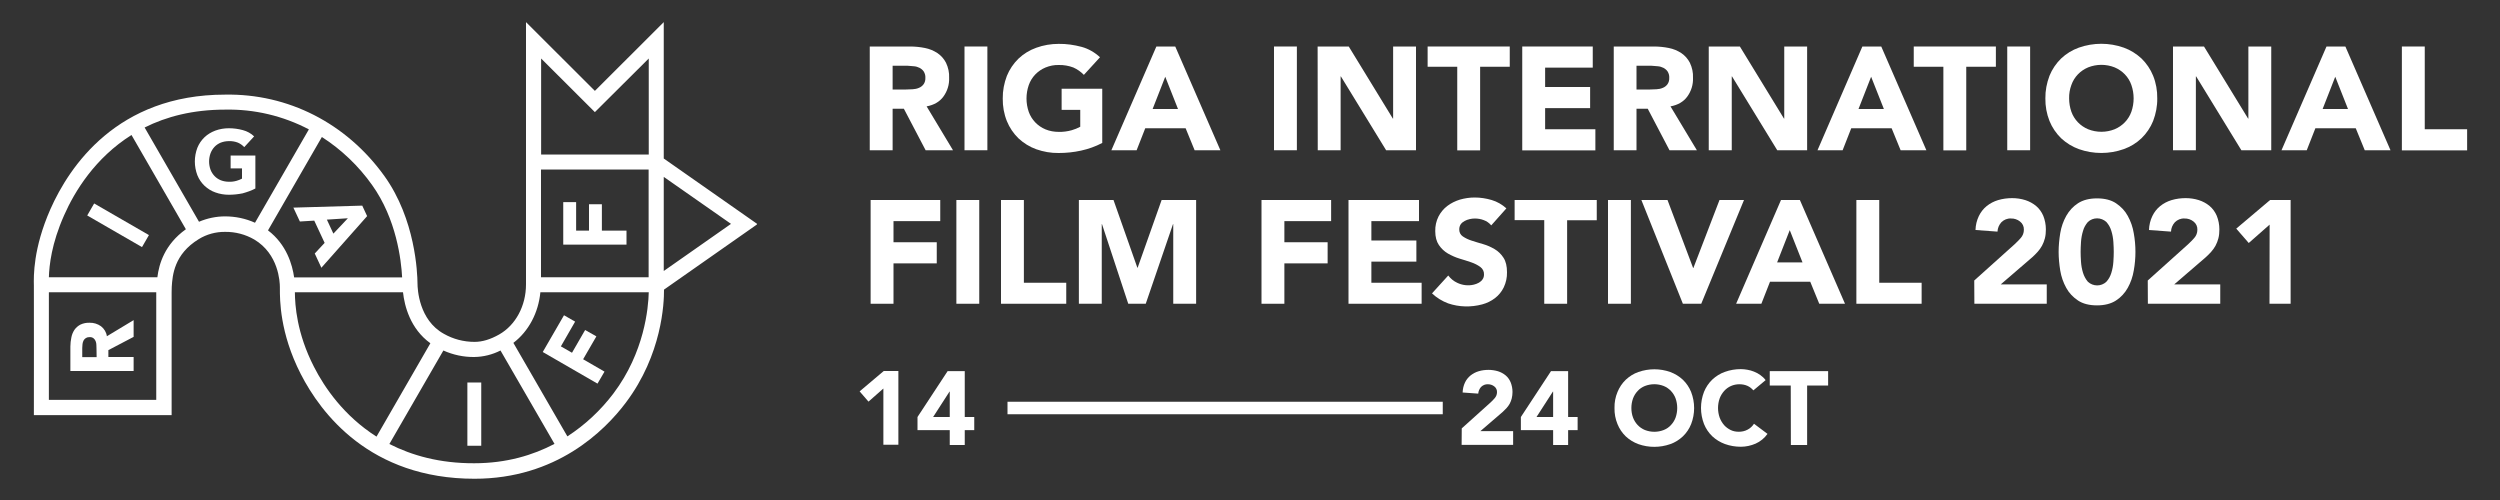
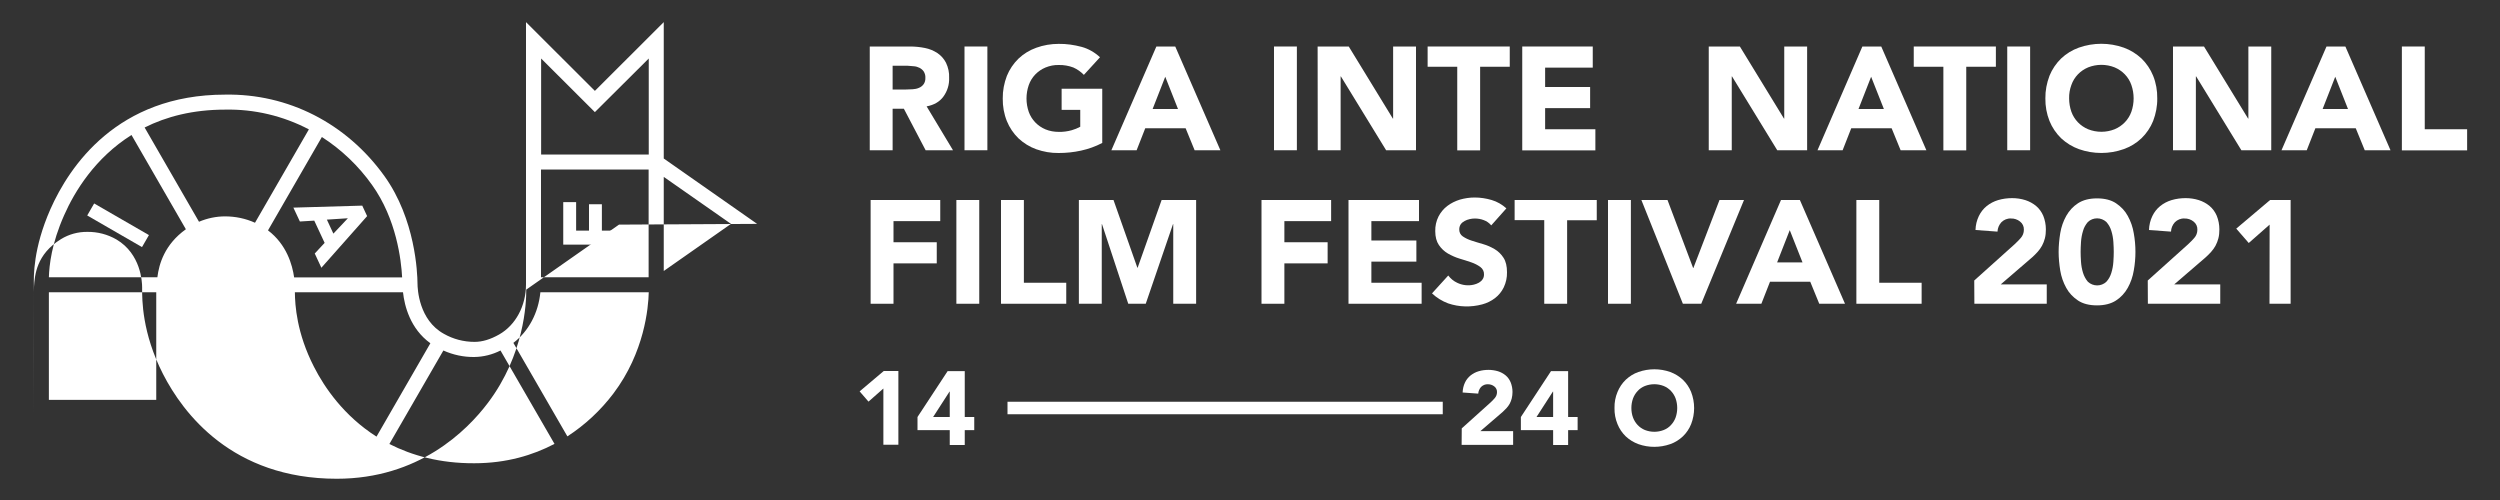
<svg xmlns="http://www.w3.org/2000/svg" version="1.1" id="Layer_1" x="0px" y="0px" viewBox="0 0 2000 400" style="enable-background:new 0 0 2000 400;" xml:space="preserve">
  <rect x="0" y="0" width="2000" height="400" fill="#333333" stroke="none" />
  <style type="text/css">
	.st0{fill:#FFFFFF;}
</style>
  <g>
    <g>
      <g>
-         <path class="st0" d="M605.7,179.1L531,126.8V17.7l-55.1,55l-55.1-55v209.8c0,17.2-8.3,32.6-21.5,40.1c-7.1,4-13.5,5.9-19.7,5.9     c-8.6,0-17.1-2.2-24.6-6.5C335.2,256,334,231.5,334,226.7c-0.1-8.3-1.6-51.2-26.5-85.9c-30.4-42.3-77.1-66-127.4-65.1     c-86.3,0-124.6,57.4-139.8,91.7c-13.8,31.3-13.4,53.5-13.2,61.3c0.1,3.9,0,103.4,0,103.4l110.2,0v-98.2c0,0,0.1-4.2,0.1-4.5     c0.6-9.1,1.8-26,21.6-38.1c6.3-3.9,13.7-5.9,21.1-5.8c8.2-0.1,16.2,2,23.3,6.1c19.5,11.6,20.5,33.8,20.5,38.2l0,0.9     c0,8.8-0.2,35.5,16.7,68.5c16,31.3,55.3,83.8,139,83.8c65.4,0,103.9-38.1,121-60.8c29.1-38.6,30.7-79.9,30.6-90.5l74.2-52     L605.7,179.1z M584.8,179.1L531,216.8v-75.3L584.8,179.1z M518.9,135.6l0,86.2h-86.1v-86.2L518.9,135.6z M475.9,89.7l43.1-42.9     l0,76.8h-86.1V46.8L475.9,89.7z M39.1,319.9v-86.1h85.9v86.1H39.1z M125.9,221.8H39.1c0.3-9.6,2.1-26.9,12.2-49.6     c8.4-19.1,24.8-45.9,53.9-64.2l43.5,75.4C131.6,195.6,127.2,211.3,125.9,221.8z M159.2,177.4L115.7,102     c17.3-8.7,38.5-14.3,64.4-14.3c23.3-0.5,46.4,5,67,15.8L204,178.2c-7.5-3.4-15.7-5.1-24-5.1C172.9,173.1,165.8,174.6,159.2,177.4     z M214.4,184.3l43.1-74.7c15.7,10.1,29.3,23.1,40.1,38.3c19.6,27.3,23.4,60.4,24.1,74h-86.4C233.9,211.9,229.3,195.6,214.4,184.3     L214.4,184.3z M251.2,293.5c-13.9-27.1-15.2-49.5-15.3-59.7h86.5c1.2,11,5.8,29.2,21.9,40.8l-43.1,74.7     C275.1,332.7,259.6,310,251.2,293.5z M311.5,355.2l43.2-74.8c7.8,3.5,16.2,5.3,24.7,5.2c7.3-0.1,14.5-1.9,21-5.2l43.2,74.7     c-17.1,9-38.4,15.5-64.2,15.5C351.8,370.7,329.6,364.4,311.5,355.2L311.5,355.2z M490.8,314.7c-10.2,13.5-22.7,25.2-36.9,34.4     l-43.2-74.8c12.2-9.3,20-24,21.6-40.5H519C518.7,246.2,515.6,281.8,490.8,314.7z" />
+         <path class="st0" d="M605.7,179.1L531,126.8V17.7l-55.1,55l-55.1-55v209.8c0,17.2-8.3,32.6-21.5,40.1c-7.1,4-13.5,5.9-19.7,5.9     c-8.6,0-17.1-2.2-24.6-6.5C335.2,256,334,231.5,334,226.7c-0.1-8.3-1.6-51.2-26.5-85.9c-30.4-42.3-77.1-66-127.4-65.1     c-86.3,0-124.6,57.4-139.8,91.7c-13.8,31.3-13.4,53.5-13.2,61.3c0.1,3.9,0,103.4,0,103.4v-98.2c0,0,0.1-4.2,0.1-4.5     c0.6-9.1,1.8-26,21.6-38.1c6.3-3.9,13.7-5.9,21.1-5.8c8.2-0.1,16.2,2,23.3,6.1c19.5,11.6,20.5,33.8,20.5,38.2l0,0.9     c0,8.8-0.2,35.5,16.7,68.5c16,31.3,55.3,83.8,139,83.8c65.4,0,103.9-38.1,121-60.8c29.1-38.6,30.7-79.9,30.6-90.5l74.2-52     L605.7,179.1z M584.8,179.1L531,216.8v-75.3L584.8,179.1z M518.9,135.6l0,86.2h-86.1v-86.2L518.9,135.6z M475.9,89.7l43.1-42.9     l0,76.8h-86.1V46.8L475.9,89.7z M39.1,319.9v-86.1h85.9v86.1H39.1z M125.9,221.8H39.1c0.3-9.6,2.1-26.9,12.2-49.6     c8.4-19.1,24.8-45.9,53.9-64.2l43.5,75.4C131.6,195.6,127.2,211.3,125.9,221.8z M159.2,177.4L115.7,102     c17.3-8.7,38.5-14.3,64.4-14.3c23.3-0.5,46.4,5,67,15.8L204,178.2c-7.5-3.4-15.7-5.1-24-5.1C172.9,173.1,165.8,174.6,159.2,177.4     z M214.4,184.3l43.1-74.7c15.7,10.1,29.3,23.1,40.1,38.3c19.6,27.3,23.4,60.4,24.1,74h-86.4C233.9,211.9,229.3,195.6,214.4,184.3     L214.4,184.3z M251.2,293.5c-13.9-27.1-15.2-49.5-15.3-59.7h86.5c1.2,11,5.8,29.2,21.9,40.8l-43.1,74.7     C275.1,332.7,259.6,310,251.2,293.5z M311.5,355.2l43.2-74.8c7.8,3.5,16.2,5.3,24.7,5.2c7.3-0.1,14.5-1.9,21-5.2l43.2,74.7     c-17.1,9-38.4,15.5-64.2,15.5C351.8,370.7,329.6,364.4,311.5,355.2L311.5,355.2z M490.8,314.7c-10.2,13.5-22.7,25.2-36.9,34.4     l-43.2-74.8c12.2-9.3,20-24,21.6-40.5H519C518.7,246.2,515.6,281.8,490.8,314.7z" />
        <rect x="88.9" y="154.9" transform="matrix(0.5 -0.866 0.866 0.5 -108.814 171.918)" class="st0" width="11.1" height="50.6" />
-         <path class="st0" d="M204.3,150.8v-26.4h-19.8v10.3h9.1v8.2c-1.3,0.7-2.8,1.3-4.2,1.7c-2,0.6-4.2,0.9-6.3,0.8     c-2.2,0-4.4-0.4-6.5-1.2c-1.9-0.8-3.6-1.9-5-3.4c-1.4-1.5-2.5-3.2-3.2-5.1c-1.5-4.2-1.5-8.8,0-13c0.7-1.9,1.8-3.7,3.2-5.2     c1.4-1.5,3.1-2.6,5-3.4c2.1-0.8,4.3-1.2,6.5-1.2c2.4-0.1,4.9,0.3,7.2,1.2c1.9,0.8,3.7,2.1,5.1,3.6l7.9-8.6c-2.5-2.4-5.6-4.1-9-5     c-3.6-1-7.4-1.5-11.2-1.5c-3.7,0-7.4,0.6-10.9,1.9c-3.2,1.2-6.2,3-8.6,5.3c-2.5,2.4-4.4,5.2-5.7,8.4c-2.7,7.1-2.7,14.9,0,22     c1.3,3.2,3.2,6,5.7,8.4c2.5,2.3,5.4,4.2,8.6,5.3c3.5,1.3,7.2,1.9,10.9,1.9c3.7,0,7.3-0.4,10.9-1.1     C197.6,153.7,201.1,152.5,204.3,150.8z" />
        <path class="st0" d="M251.4,176.5l8.3,17.8l-7.9,8.5l5.3,11.4l36.6-41.3l-3.9-8.4l-55.1,1.6l5.2,11.1L251.4,176.5z M278.3,174.6     l-11.6,12.3l-5.2-11.2L278.3,174.6z" />
-         <rect x="373.9" y="306" class="st0" width="11.1" height="50.6" />
        <polygon class="st0" points="477.1,269.1 468.1,264 457.6,282.2 448.7,277.1 460.1,257.3 451.2,252.2 434.2,281.6 478,306.9      483.6,297.3 466.5,287.4    " />
        <polygon class="st0" points="501.2,195.7 501.2,184.5 481.5,184.5 481.5,163.4 471.2,163.4 471.2,184.5 460.9,184.5 460.9,161.7      450.6,161.7 450.6,195.7    " />
        <path class="st0" d="M80.8,261c-2.6-1.9-5.9-2.9-9.1-2.8c-2.6-0.1-5.1,0.4-7.4,1.5c-1.9,1-3.5,2.4-4.7,4.1     c-1.2,1.8-2.1,3.9-2.5,6.1c-0.5,2.4-0.8,4.9-0.8,7.3v19.6h50.6v-11.2H86.7v-5.5l20.2-10.6v-13.4l-21.4,12.9     C85.1,265.9,83.4,263,80.8,261z M77.3,285.7H65.8v-7.3c0-1,0.1-2.1,0.2-3.1c0.1-1,0.4-1.9,0.8-2.8c0.9-1.8,2.8-2.9,4.8-2.8     c1.1-0.1,2.3,0.2,3.2,0.9c0.8,0.6,1.3,1.4,1.7,2.3c0.4,1,0.6,2,0.6,3c0.1,1.1,0.1,2.2,0.1,3.2L77.3,285.7z" />
      </g>
      <g>
        <path class="st0" d="M695.8,37.2H728c4,0,8.1,0.4,12,1.2c3.6,0.7,6.9,2.1,10,4.1c2.9,2,5.2,4.6,6.8,7.7c1.8,3.8,2.7,7.9,2.5,12.1     c0.2,5.4-1.4,10.6-4.6,15c-3,4.1-7.5,6.7-13.4,7.8l21.1,35.1h-21.9l-17.4-33.2h-9v33.2h-18.3V37.2z M714.1,71.6h10.8     c1.6,0,3.4-0.1,5.2-0.2c1.7-0.1,3.4-0.4,5-1.1c1.5-0.6,2.7-1.5,3.7-2.8c1.1-1.5,1.6-3.4,1.5-5.3c0.1-1.8-0.4-3.5-1.3-5     c-0.8-1.2-2-2.2-3.3-2.9c-1.4-0.7-3-1.2-4.6-1.3c-1.7-0.2-3.4-0.3-5-0.4h-12V71.6z" />
        <path class="st0" d="M771.6,37.2h18.3v83h-18.3V37.2z" />
        <path class="st0" d="M881.7,114.4c-5.3,2.8-11,4.8-16.9,6.1c-5.9,1.3-11.9,1.9-17.9,1.9c-6.1,0.1-12.2-1-17.9-3     c-5.3-1.9-10.1-4.9-14.2-8.7c-4-3.9-7.2-8.6-9.3-13.8c-2.3-5.7-3.4-11.9-3.3-18.1c-0.1-6.2,1.1-12.3,3.3-18.1     c2.1-5.2,5.3-9.9,9.3-13.8c4.1-3.9,8.9-6.8,14.2-8.7c5.8-2.1,11.8-3.1,17.9-3.1c6.2-0.1,12.4,0.8,18.4,2.4     c5.5,1.5,10.5,4.4,14.7,8.3l-12.9,14.1c-2.4-2.5-5.3-4.5-8.4-5.9c-3.7-1.4-7.7-2.1-11.7-2c-3.6-0.1-7.2,0.6-10.6,2     c-3.1,1.3-5.9,3.2-8.2,5.6c-2.3,2.4-4.1,5.3-5.2,8.5c-2.4,6.9-2.4,14.5,0,21.4c1.1,3.1,2.9,6,5.2,8.4c2.3,2.4,5.1,4.3,8.2,5.6     c3.4,1.4,7,2,10.6,2c3.5,0.1,7-0.4,10.3-1.3c2.4-0.7,4.7-1.6,6.9-2.8V87.9h-14.9V71h32.5V114.4z" />
        <path class="st0" d="M925.1,37.2h15.1l36.1,83h-20.6l-7.2-17.6h-32.3l-6.9,17.6h-20.2L925.1,37.2z M932.2,61.4l-10.1,25.8h20.3     L932.2,61.4z" />
        <path class="st0" d="M1019.2,37.2h18.3v83h-18.3V37.2z" />
        <path class="st0" d="M1054.1,37.2h24.9l35.3,57.7h0.2V37.2h18.3v83h-23.9l-36.2-59.1h-0.2v59.1h-18.3L1054.1,37.2z" />
        <path class="st0" d="M1165.8,53.4h-23.7V37.2h65.7v16.2h-23.7v66.9h-18.3L1165.8,53.4z" />
        <path class="st0" d="M1217.8,37.2h56.4v16.9h-38.1v15.5h36v16.9h-36v16.9h40.2v16.9h-58.5L1217.8,37.2z" />
-         <path class="st0" d="M1291,37.2h32.1c4,0,8.1,0.4,12,1.2c3.6,0.7,6.9,2.1,10,4.1c2.9,2,5.2,4.6,6.8,7.7c1.8,3.8,2.7,7.9,2.5,12.1     c0.2,5.4-1.4,10.6-4.6,15c-3,4.1-7.5,6.7-13.4,7.8l21.1,35.1h-21.9l-17.4-33.2h-9v33.2H1291V37.2z M1309.2,71.6h10.8     c1.6,0,3.4-0.1,5.2-0.2c1.7-0.1,3.4-0.4,5-1.1c1.5-0.6,2.7-1.5,3.7-2.8c1.1-1.5,1.6-3.4,1.5-5.3c0.1-1.8-0.4-3.5-1.3-5     c-0.8-1.2-2-2.2-3.3-2.9c-1.4-0.7-3-1.2-4.6-1.3c-1.7-0.2-3.4-0.3-5-0.4h-12L1309.2,71.6z" />
        <path class="st0" d="M1367,37.2h24.9l35.3,57.7h0.2V37.2h18.3v83h-23.9l-36.2-59.1h-0.2v59.1H1367L1367,37.2z" />
        <path class="st0" d="M1489.9,37.2h15.1l36.1,83h-20.6l-7.2-17.6h-32.3l-6.9,17.6H1454L1489.9,37.2z M1496.9,61.4l-10.1,25.8h20.3     L1496.9,61.4z" />
        <path class="st0" d="M1554.7,53.4H1531V37.2h65.7v16.2H1573v66.9h-18.3L1554.7,53.4z" />
        <path class="st0" d="M1605.8,37.2h18.3v83h-18.3V37.2z" />
        <path class="st0" d="M1636.3,78.7c-0.1-6.2,1.1-12.3,3.3-18.1c2.1-5.2,5.3-9.9,9.3-13.8c4.1-3.9,8.9-6.8,14.2-8.7     c11.6-4.1,24.3-4.1,35.9,0c5.3,1.9,10.1,4.9,14.2,8.7c4,3.9,7.2,8.6,9.3,13.8c2.3,5.7,3.4,11.9,3.3,18.1     c0.1,6.2-1.1,12.3-3.3,18.1c-2.1,5.2-5.3,9.9-9.3,13.8c-4.1,3.9-8.9,6.8-14.2,8.7c-11.6,4.1-24.3,4.1-35.9,0     c-5.3-1.9-10.1-4.9-14.2-8.7c-4-3.9-7.2-8.6-9.3-13.8C1637.3,91,1636.2,84.9,1636.3,78.7z M1655.3,78.7c0,3.7,0.6,7.3,1.8,10.7     c1.1,3.1,2.9,6,5.2,8.4c2.3,2.4,5.1,4.3,8.2,5.6c6.8,2.7,14.4,2.7,21.2,0c3.1-1.3,5.9-3.2,8.2-5.6c2.3-2.4,4.1-5.3,5.2-8.4     c2.4-6.9,2.4-14.5,0-21.4c-1.1-3.2-2.9-6.1-5.2-8.5c-2.3-2.4-5.1-4.3-8.2-5.6c-6.8-2.7-14.4-2.7-21.2,0c-3.1,1.3-5.9,3.2-8.2,5.6     c-2.3,2.4-4.1,5.3-5.2,8.5C1655.8,71.5,1655.2,75.1,1655.3,78.7L1655.3,78.7z" />
        <path class="st0" d="M1738.3,37.2h24.9l35.3,57.7h0.2V37.2h18.3v83h-23.9l-36.2-59.1h-0.2v59.1h-18.3V37.2z" />
        <path class="st0" d="M1861.2,37.2h15.1l36.1,83h-20.6l-7.2-17.6h-32.3l-6.9,17.6h-20.2L1861.2,37.2z M1868.2,61.4l-10.1,25.8     h20.3L1868.2,61.4z" />
        <path class="st0" d="M1921.5,37.2h18.3v66.2h33.9v16.9h-52.2V37.2z" />
        <path class="st0" d="M696.5,160h55.7v16.9h-37.4v16.9h34.6v16.9h-34.6V243h-18.3L696.5,160z" />
        <path class="st0" d="M765.1,160h18.3v83h-18.3V160z" />
        <path class="st0" d="M800.8,160h18.3v66.2H853V243h-52.2V160z" />
        <path class="st0" d="M863.1,160h27.7l19.1,54.2h0.2l19.2-54.2h27.6v83h-18.3v-63.7h-0.2L916.6,243h-14l-21-63.7h-0.2V243h-18.3     V160z" />
        <path class="st0" d="M1009.2,160h55.7v16.9h-37.4v16.9h34.6v16.9h-34.6V243h-18.3L1009.2,160z" />
        <path class="st0" d="M1078.8,160h56.4v16.9h-38.1v15.5h36v16.9h-36v16.9h40.2V243h-58.5L1078.8,160z" />
        <path class="st0" d="M1193,180.3c-1.6-1.9-3.7-3.4-6-4.2c-2.3-0.9-4.8-1.3-7.2-1.3c-1.4,0-2.8,0.2-4.1,0.5     c-1.4,0.3-2.7,0.8-4,1.5c-1.2,0.6-2.3,1.5-3.1,2.6c-0.8,1.2-1.2,2.6-1.2,4c-0.1,2.3,0.9,4.4,2.8,5.7c2.2,1.5,4.6,2.6,7.1,3.4     c2.9,0.9,5.9,1.9,9.2,2.8c3.2,0.9,6.3,2.3,9.2,4c2.9,1.7,5.3,4.1,7.1,6.9c1.9,2.9,2.8,6.8,2.8,11.6c0.1,4.2-0.8,8.3-2.6,12.1     c-1.6,3.3-4,6.3-7,8.6c-3,2.3-6.5,4-10.2,5c-9,2.4-18.5,2.2-27.3-0.8c-4.8-1.8-9.2-4.5-12.9-8l13-14.3c1.9,2.5,4.3,4.5,7.1,5.8     c4.1,2,8.9,2.6,13.4,1.5c1.4-0.3,2.8-0.9,4.1-1.6c1.2-0.7,2.2-1.6,2.9-2.7c0.8-1.1,1.1-2.5,1.1-3.9c0.1-2.3-1-4.5-2.9-5.9     c-2.2-1.6-4.6-2.8-7.2-3.7c-2.9-1-6-2-9.4-3c-3.3-1-6.4-2.4-9.4-4.1c-2.9-1.7-5.3-4-7.2-6.8c-1.9-2.8-2.9-6.5-2.9-11.1     c-0.1-4.1,0.8-8.1,2.6-11.7c1.7-3.3,4.1-6.2,7-8.4c3-2.3,6.5-4,10.1-5.1c3.8-1.1,7.8-1.7,11.8-1.7c4.6,0,9.2,0.7,13.6,2     c4.4,1.3,8.4,3.6,11.8,6.7L1193,180.3z" />
        <path class="st0" d="M1235.4,176.1h-23.7V160h65.7v16.2h-23.7V243h-18.3L1235.4,176.1z" />
        <path class="st0" d="M1286.4,160h18.3v83h-18.3V160z" />
        <path class="st0" d="M1313.1,160h20.9l20.5,54.4h0.2l20.9-54.4h19.6l-34.2,83h-14.7L1313.1,160z" />
        <path class="st0" d="M1424.8,160h15.1l36.1,83h-20.6l-7.2-17.6H1416l-6.9,17.6h-20.2L1424.8,160z M1431.8,184.1l-10.1,25.8h20.3     L1431.8,184.1z" />
        <path class="st0" d="M1485.1,160h18.3v66.2h33.9V243h-52.2V160z" />
        <path class="st0" d="M1579.4,224.4l32.3-29c1.7-1.6,3.4-3.3,4.9-5c1.6-1.8,2.5-4.1,2.5-6.6c0.1-2.6-1-5-3.1-6.6     c-2-1.6-4.6-2.5-7.2-2.4c-2.9-0.2-5.7,1-7.7,3c-1.9,2.1-3,4.7-3.1,7.5l-17.6-1.3c0.1-3.9,1-7.7,2.7-11.2c1.5-3.1,3.6-5.8,6.2-7.9     c2.7-2.2,5.8-3.8,9.1-4.8c3.7-1.1,7.5-1.6,11.3-1.6c3.6,0,7.1,0.5,10.6,1.6c3.1,1,6.1,2.6,8.6,4.7c2.5,2.1,4.4,4.8,5.7,7.8     c1.4,3.5,2.1,7.2,2.1,10.9c0,2.4-0.2,4.9-0.8,7.2c-0.5,2-1.3,4-2.3,5.9c-1,1.7-2.1,3.4-3.5,4.9c-1.4,1.5-2.8,3-4.3,4.3     l-25.2,21.7h36.8V243h-57.9L1579.4,224.4z" />
        <path class="st0" d="M1646.9,201.5c0-5,0.5-10.1,1.3-15c0.8-4.9,2.4-9.5,4.8-13.8c2.3-4.1,5.5-7.6,9.4-10.1     c4-2.6,9.1-3.9,15.2-3.9c6.2,0,11.3,1.3,15.2,3.9c3.9,2.6,7.2,6,9.4,10.1c2.4,4.3,4,9,4.8,13.8c1.8,9.9,1.8,20.1,0,30     c-0.8,4.8-2.4,9.5-4.8,13.8c-2.3,4.1-5.5,7.6-9.4,10.1c-4,2.6-9.1,3.9-15.2,3.9c-6.2,0-11.3-1.3-15.2-3.9     c-3.9-2.6-7.2-6-9.4-10.1c-2.4-4.3-4-9-4.8-13.8C1647.4,211.5,1646.9,206.5,1646.9,201.5z M1664.5,201.5c0,2.2,0.1,4.8,0.3,7.9     c0.2,3,0.7,5.9,1.6,8.8c0.8,2.6,2.1,5.1,3.9,7.2c4.2,3.9,10.7,3.9,14.8,0c1.9-2.1,3.2-4.5,4-7.2c0.9-2.9,1.4-5.8,1.6-8.8     c0.2-3,0.3-5.7,0.3-7.9c0-2.2-0.1-4.8-0.3-7.9c-0.2-3-0.7-5.9-1.6-8.8c-0.8-2.7-2.1-5.1-4-7.2c-4.2-3.9-10.7-3.9-14.8,0     c-1.8,2.1-3.2,4.5-3.9,7.2c-0.9,2.9-1.4,5.8-1.6,8.8C1664.6,196.7,1664.5,199.3,1664.5,201.5z" />
        <path class="st0" d="M1718.2,224.4l32.3-29c1.7-1.6,3.4-3.3,4.9-5c1.6-1.8,2.5-4.1,2.5-6.6c0.1-2.6-1-5-3.1-6.6     c-2-1.6-4.6-2.5-7.2-2.4c-2.9-0.2-5.7,1-7.7,3c-1.9,2.1-3,4.7-3.1,7.5l-17.6-1.3c0.1-3.9,1-7.7,2.7-11.2c1.5-3.1,3.6-5.8,6.2-7.9     c2.7-2.2,5.8-3.8,9.1-4.8c3.7-1.1,7.5-1.6,11.3-1.6c3.6,0,7.1,0.5,10.6,1.6c3.1,1,6.1,2.6,8.6,4.7c2.5,2.1,4.4,4.8,5.7,7.8     c1.4,3.5,2.1,7.2,2.1,10.9c0,2.4-0.2,4.9-0.8,7.2c-0.5,2-1.3,4-2.3,5.9c-1,1.7-2.1,3.4-3.5,4.9c-1.4,1.5-2.8,3-4.3,4.3     l-25.2,21.7h36.8V243h-57.9L1718.2,224.4z" />
        <path class="st0" d="M1815.7,179.7l-16.7,14.7l-10-11.5l27.1-22.9h16.4v83h-16.9L1815.7,179.7z" />
      </g>
    </g>
    <g>
      <path class="st0" d="M706.6,310.9l-11.8,10.4l-7.1-8.2l19.3-16.3h11.7v59h-12V310.9z" />
      <path class="st0" d="M759.8,344.1H734v-10.5l24.1-36.7h13.7v36.7h7.6v10.5h-7.6V356h-12V344.1z M759.8,313.3h-0.2l-13.1,20.3h13.3    V313.3z" />
      <path class="st0" d="M1169.4,342.7l22.9-20.6c1.2-1.1,2.4-2.3,3.5-3.6c1.1-1.3,1.8-2.9,1.8-4.7c0.1-1.8-0.7-3.6-2.2-4.7    c-1.4-1.1-3.2-1.7-5.1-1.7c-2-0.1-4,0.7-5.5,2.2c-1.3,1.5-2.1,3.4-2.2,5.3l-12.5-0.9c0.1-2.8,0.7-5.5,1.9-8c1-2.2,2.6-4.1,4.4-5.6    c1.9-1.5,4.1-2.7,6.5-3.4c2.6-0.8,5.3-1.1,8-1.1c2.5,0,5.1,0.4,7.5,1.1c2.2,0.7,4.3,1.8,6.1,3.3c1.8,1.5,3.1,3.4,4,5.5    c1,2.5,1.5,5.1,1.5,7.8c0,1.7-0.2,3.4-0.6,5.1c-0.4,1.5-0.9,2.9-1.6,4.2c-0.7,1.2-1.5,2.4-2.5,3.5c-1,1.1-2,2.1-3.1,3.1    l-17.9,15.4h26.2v11h-41.2L1169.4,342.7z" />
      <path class="st0" d="M1242.5,344.1h-25.8v-10.5l24.1-36.7h13.7v36.7h7.6v10.5h-7.6V356h-12V344.1z M1242.5,313.3h-0.2l-13.1,20.3    h13.3V313.3z" />
      <path class="st0" d="M1291.6,326.4c-0.1-4.4,0.7-8.8,2.4-12.8c1.5-3.7,3.7-7,6.6-9.8c2.9-2.7,6.3-4.9,10.1-6.2    c8.3-2.9,17.3-2.9,25.5,0c3.8,1.4,7.2,3.5,10.1,6.2c2.9,2.8,5.1,6.1,6.6,9.8c3.2,8.3,3.2,17.4,0,25.7c-1.5,3.7-3.7,7-6.6,9.8    c-2.9,2.7-6.3,4.9-10.1,6.2c-8.3,2.9-17.3,2.9-25.5,0c-3.8-1.4-7.2-3.5-10.1-6.2c-2.9-2.8-5.1-6.1-6.6-9.8    C1292.3,335.2,1291.5,330.8,1291.6,326.4z M1305.1,326.4c0,2.6,0.4,5.2,1.3,7.6c0.8,2.2,2.1,4.3,3.7,6c1.6,1.7,3.6,3.1,5.8,4    c4.9,1.9,10.2,1.9,15.1,0c2.2-0.9,4.2-2.2,5.8-4c1.6-1.7,2.9-3.8,3.7-6c1.7-4.9,1.7-10.3,0-15.2c-0.8-2.2-2.1-4.3-3.7-6    c-1.6-1.7-3.6-3.1-5.8-4c-4.9-1.9-10.2-1.9-15.1,0c-2.2,0.9-4.2,2.2-5.8,4c-1.6,1.7-2.9,3.8-3.7,6    C1305.5,321.3,1305.1,323.9,1305.1,326.4z" />
-       <path class="st0" d="M1402.7,312.3c-1.3-1.5-2.9-2.8-4.7-3.6c-2-0.9-4.2-1.3-6.5-1.3c-4.7,0-9.1,1.9-12.2,5.4    c-1.6,1.8-2.8,3.8-3.6,6c-1.7,4.9-1.7,10.3,0,15.2c0.8,2.2,2,4.2,3.5,6c1.5,1.7,3.3,3,5.3,4c2,1,4.3,1.4,6.5,1.4    c2.5,0,4.9-0.5,7.1-1.7c2.1-1.1,3.8-2.7,5.1-4.7l10.8,8.1c-2.4,3.4-5.7,6.1-9.5,7.8c-3.7,1.6-7.8,2.5-11.8,2.5    c-4.3,0-8.7-0.7-12.8-2.2c-3.8-1.4-7.2-3.5-10.1-6.2c-2.9-2.8-5.1-6.1-6.6-9.8c-3.2-8.3-3.2-17.4,0-25.7c1.5-3.7,3.7-7,6.6-9.8    c2.9-2.7,6.3-4.9,10.1-6.2c4.1-1.5,8.4-2.2,12.8-2.2c1.7,0,3.5,0.2,5.2,0.5c1.8,0.3,3.6,0.8,5.3,1.5c1.8,0.7,3.5,1.6,5,2.7    c1.6,1.1,3.1,2.5,4.3,4.1L1402.7,312.3z" />
-       <path class="st0" d="M1432.6,308.4h-16.8v-11.5h46.7v11.5h-16.8V356h-13L1432.6,308.4z" />
      <rect x="806" y="321.4" class="st0" width="348.2" height="10" />
    </g>
  </g>
</svg>